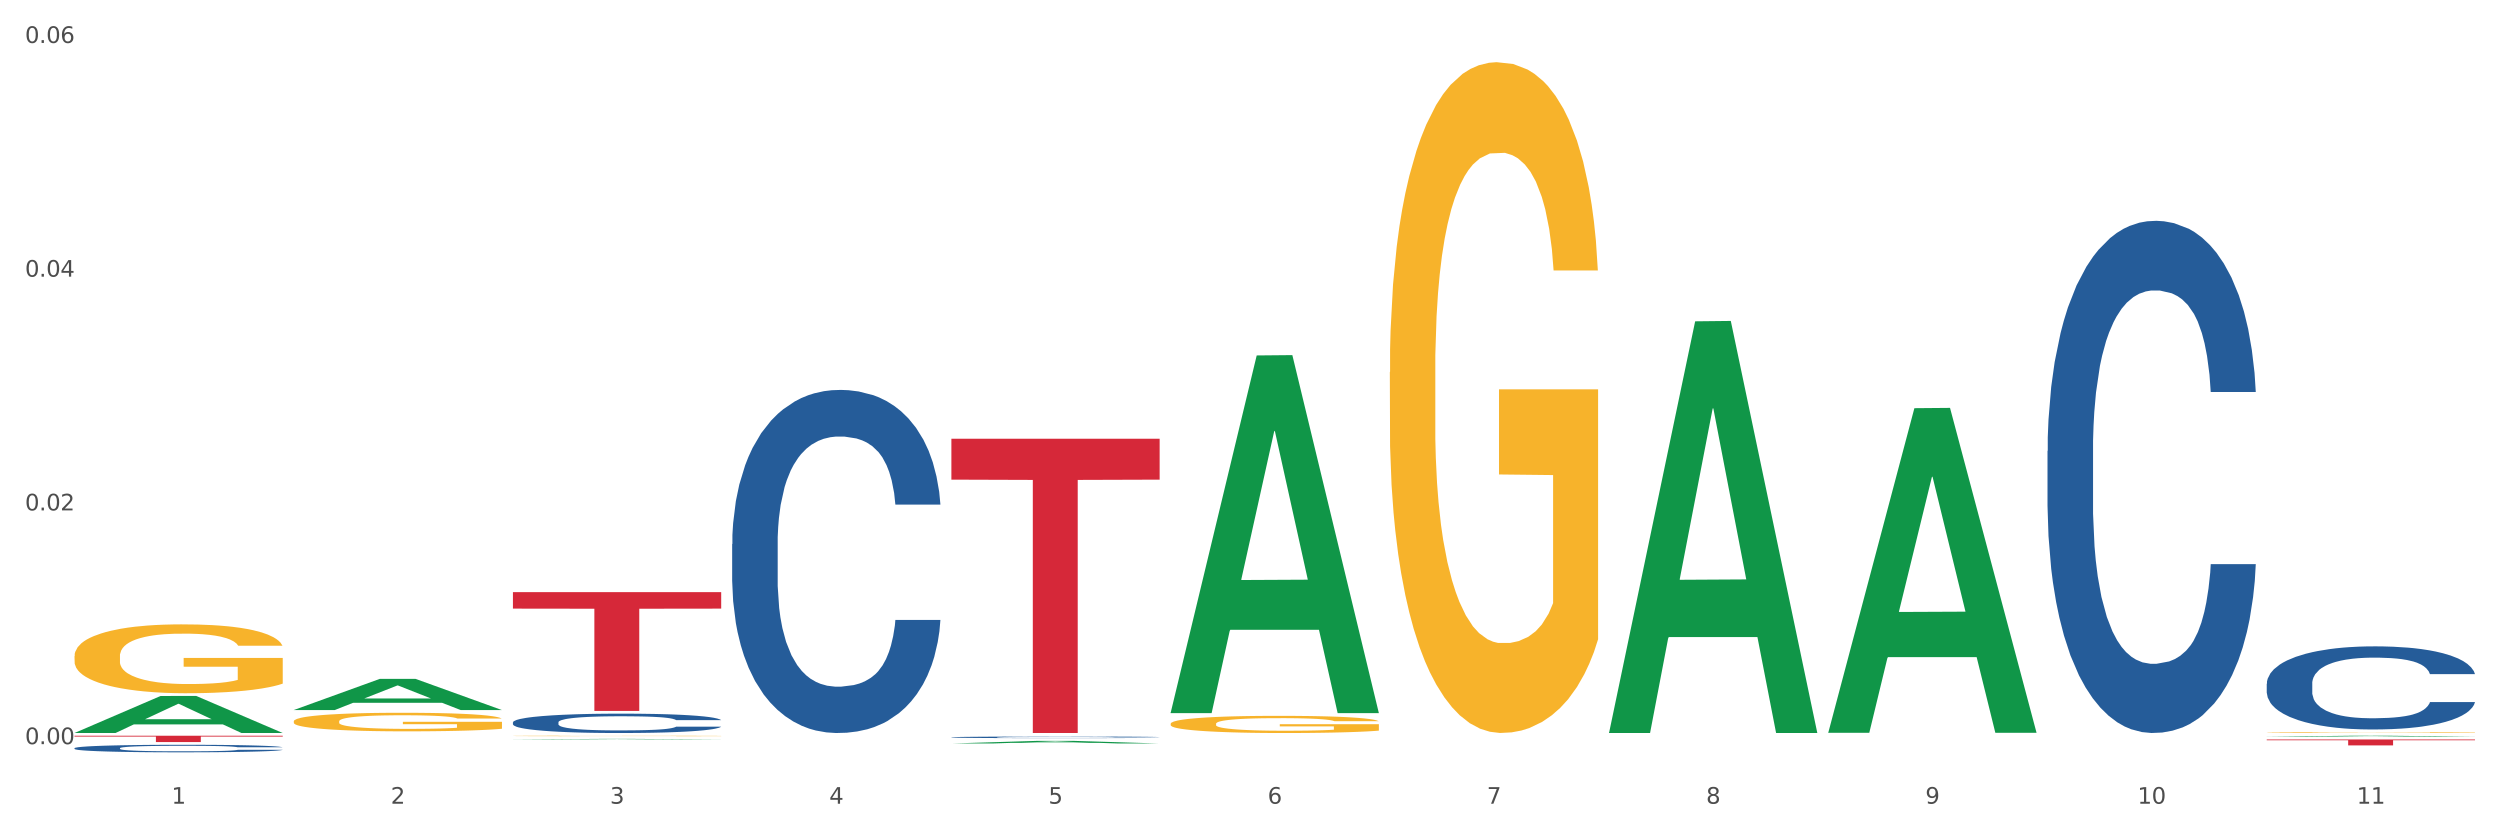
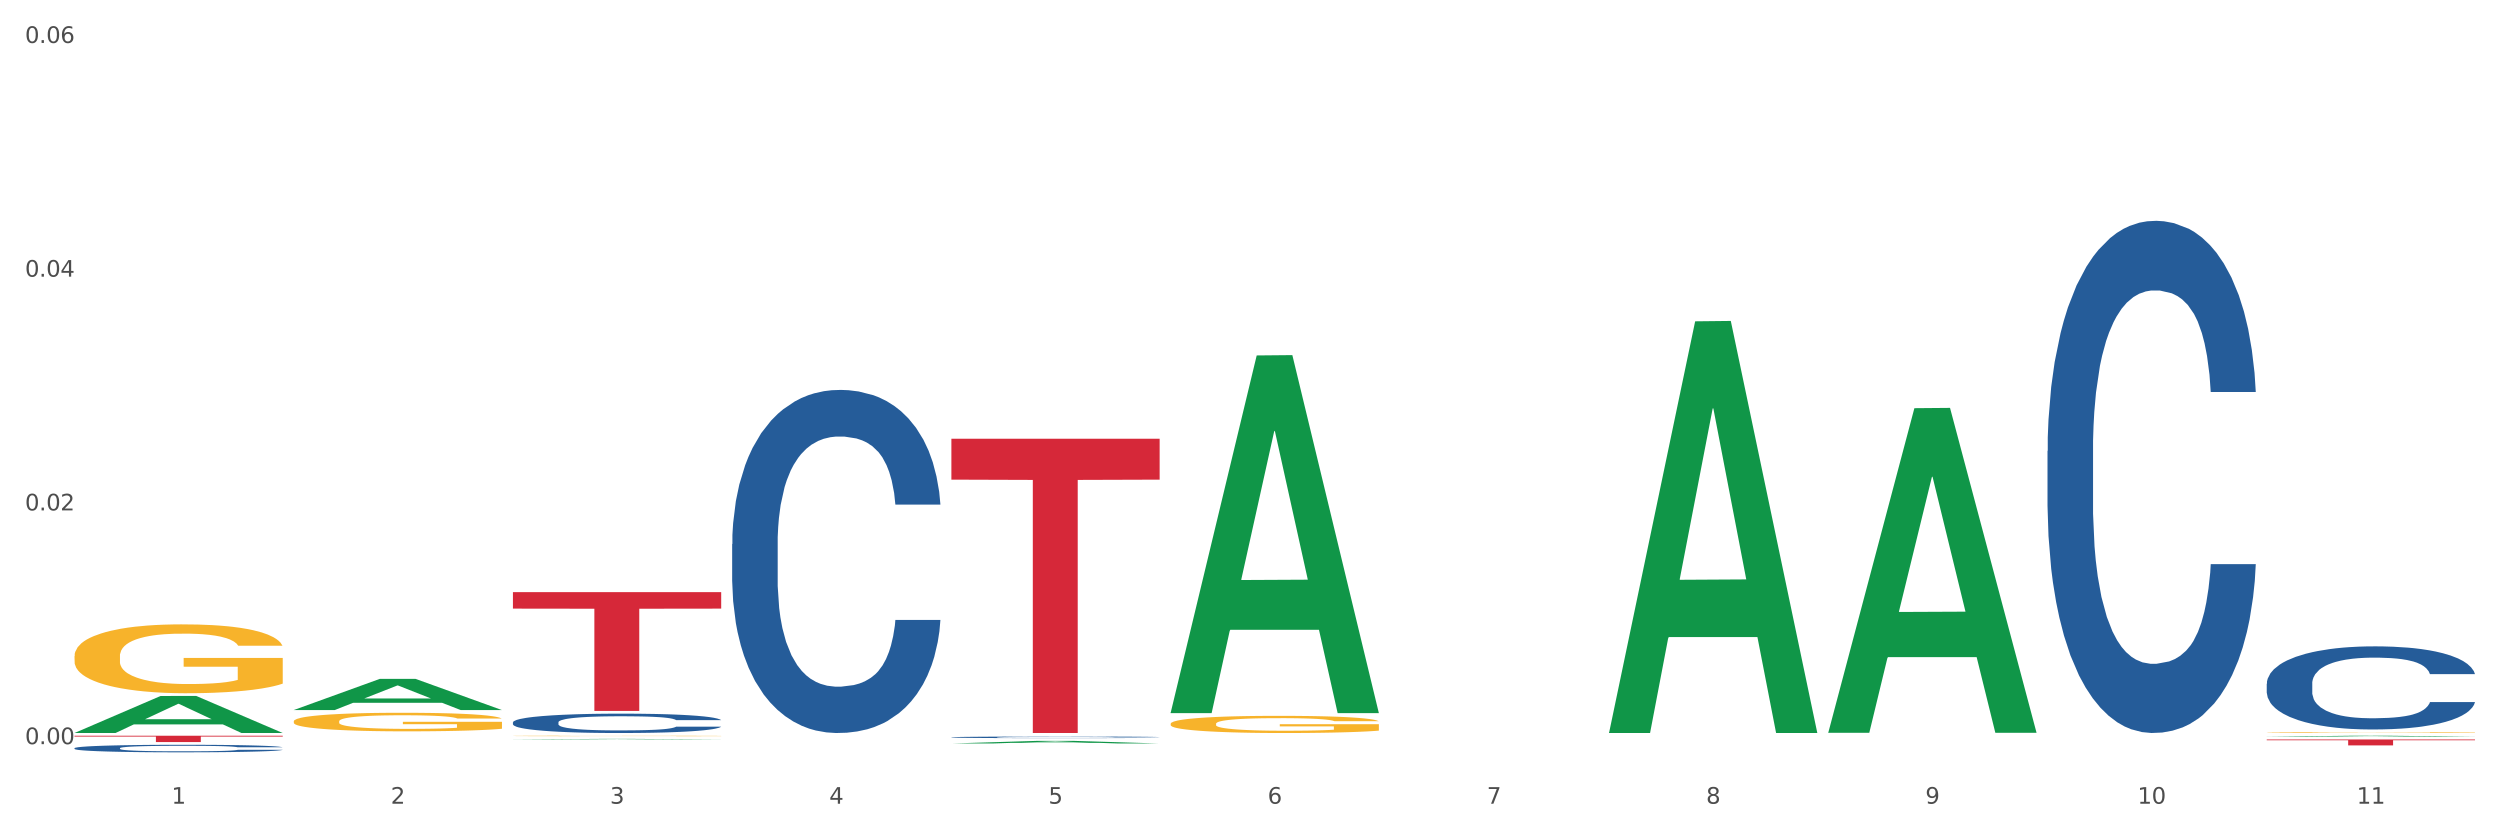
<svg xmlns="http://www.w3.org/2000/svg" xmlns:xlink="http://www.w3.org/1999/xlink" width="1080pt" height="360pt" viewBox="0 0 1080 360" version="1.1">
  <rect x="0" y="0" width="1080" height="360" fill="#333333" stroke="none" />
  <defs>
    <style type="text/css">*{stroke-linejoin: round; stroke-linecap: butt}</style>
  </defs>
  <g id="figure_1">
    <g id="patch_1">
      <path d="M 0 360  L 1080 360  L 1080 0  L 0 0  z " style="fill: #ffffff; stroke: #ffffff; stroke-linejoin: miter" />
    </g>
    <g id="axes_1">
      <g id="matplotlib.axis_1">
        <g id="xtick_1">
          <g id="text_1">
            <g style="fill: #4d4d4d" transform="translate(74.106 347.204) scale(0.096 -0.096)">
              <defs>
                <path id="DejaVuSans-31" d="M 794 531  L 1825 531  L 1825 4091  L 703 3866  L 703 4441  L 1819 4666  L 2450 4666  L 2450 531  L 3481 531  L 3481 0  L 794 0  L 794 531  z " transform="scale(0.016)" />
              </defs>
              <use xlink:href="#DejaVuSans-31" />
            </g>
          </g>
        </g>
        <g id="xtick_2">
          <g id="text_2">
            <g style="fill: #4d4d4d" transform="translate(168.812 347.204) scale(0.096 -0.096)">
              <defs>
                <path id="DejaVuSans-32" d="M 1228 531  L 3431 531  L 3431 0  L 469 0  L 469 531  Q 828 903 1448 1529  Q 2069 2156 2228 2338  Q 2531 2678 2651 2914  Q 2772 3150 2772 3378  Q 2772 3750 2511 3984  Q 2250 4219 1831 4219  Q 1534 4219 1204 4116  Q 875 4013 500 3803  L 500 4441  Q 881 4594 1212 4672  Q 1544 4750 1819 4750  Q 2544 4750 2975 4387  Q 3406 4025 3406 3419  Q 3406 3131 3298 2873  Q 3191 2616 2906 2266  Q 2828 2175 2409 1742  Q 1991 1309 1228 531  z " transform="scale(0.016)" />
              </defs>
              <use xlink:href="#DejaVuSans-32" />
            </g>
          </g>
        </g>
        <g id="xtick_3">
          <g id="text_3">
            <g style="fill: #4d4d4d" transform="translate(263.517 347.204) scale(0.096 -0.096)">
              <defs>
                <path id="DejaVuSans-33" d="M 2597 2516  Q 3050 2419 3304 2112  Q 3559 1806 3559 1356  Q 3559 666 3084 287  Q 2609 -91 1734 -91  Q 1441 -91 1130 -33  Q 819 25 488 141  L 488 750  Q 750 597 1062 519  Q 1375 441 1716 441  Q 2309 441 2620 675  Q 2931 909 2931 1356  Q 2931 1769 2642 2001  Q 2353 2234 1838 2234  L 1294 2234  L 1294 2753  L 1863 2753  Q 2328 2753 2575 2939  Q 2822 3125 2822 3475  Q 2822 3834 2567 4026  Q 2313 4219 1838 4219  Q 1578 4219 1281 4162  Q 984 4106 628 3988  L 628 4550  Q 988 4650 1302 4700  Q 1616 4750 1894 4750  Q 2613 4750 3031 4423  Q 3450 4097 3450 3541  Q 3450 3153 3228 2886  Q 3006 2619 2597 2516  z " transform="scale(0.016)" />
              </defs>
              <use xlink:href="#DejaVuSans-33" />
            </g>
          </g>
        </g>
        <g id="xtick_4">
          <g id="text_4">
            <g style="fill: #4d4d4d" transform="translate(358.223 347.204) scale(0.096 -0.096)">
              <defs>
                <path id="DejaVuSans-34" d="M 2419 4116  L 825 1625  L 2419 1625  L 2419 4116  z M 2253 4666  L 3047 4666  L 3047 1625  L 3713 1625  L 3713 1100  L 3047 1100  L 3047 0  L 2419 0  L 2419 1100  L 313 1100  L 313 1709  L 2253 4666  z " transform="scale(0.016)" />
              </defs>
              <use xlink:href="#DejaVuSans-34" />
            </g>
          </g>
        </g>
        <g id="xtick_5">
          <g id="text_5">
            <g style="fill: #4d4d4d" transform="translate(452.928 347.204) scale(0.096 -0.096)">
              <defs>
                <path id="DejaVuSans-35" d="M 691 4666  L 3169 4666  L 3169 4134  L 1269 4134  L 1269 2991  Q 1406 3038 1543 3061  Q 1681 3084 1819 3084  Q 2600 3084 3056 2656  Q 3513 2228 3513 1497  Q 3513 744 3044 326  Q 2575 -91 1722 -91  Q 1428 -91 1123 -41  Q 819 9 494 109  L 494 744  Q 775 591 1075 516  Q 1375 441 1709 441  Q 2250 441 2565 725  Q 2881 1009 2881 1497  Q 2881 1984 2565 2268  Q 2250 2553 1709 2553  Q 1456 2553 1204 2497  Q 953 2441 691 2322  L 691 4666  z " transform="scale(0.016)" />
              </defs>
              <use xlink:href="#DejaVuSans-35" />
            </g>
          </g>
        </g>
        <g id="xtick_6">
          <g id="text_6">
            <g style="fill: #4d4d4d" transform="translate(547.634 347.204) scale(0.096 -0.096)">
              <defs>
                <path id="DejaVuSans-36" d="M 2113 2584  Q 1688 2584 1439 2293  Q 1191 2003 1191 1497  Q 1191 994 1439 701  Q 1688 409 2113 409  Q 2538 409 2786 701  Q 3034 994 3034 1497  Q 3034 2003 2786 2293  Q 2538 2584 2113 2584  z M 3366 4563  L 3366 3988  Q 3128 4100 2886 4159  Q 2644 4219 2406 4219  Q 1781 4219 1451 3797  Q 1122 3375 1075 2522  Q 1259 2794 1537 2939  Q 1816 3084 2150 3084  Q 2853 3084 3261 2657  Q 3669 2231 3669 1497  Q 3669 778 3244 343  Q 2819 -91 2113 -91  Q 1303 -91 875 529  Q 447 1150 447 2328  Q 447 3434 972 4092  Q 1497 4750 2381 4750  Q 2619 4750 2861 4703  Q 3103 4656 3366 4563  z " transform="scale(0.016)" />
              </defs>
              <use xlink:href="#DejaVuSans-36" />
            </g>
          </g>
        </g>
        <g id="xtick_7">
          <g id="text_7">
            <g style="fill: #4d4d4d" transform="translate(642.339 347.204) scale(0.096 -0.096)">
              <defs>
                <path id="DejaVuSans-37" d="M 525 4666  L 3525 4666  L 3525 4397  L 1831 0  L 1172 0  L 2766 4134  L 525 4134  L 525 4666  z " transform="scale(0.016)" />
              </defs>
              <use xlink:href="#DejaVuSans-37" />
            </g>
          </g>
        </g>
        <g id="xtick_8">
          <g id="text_8">
            <g style="fill: #4d4d4d" transform="translate(737.044 347.204) scale(0.096 -0.096)">
              <defs>
                <path id="DejaVuSans-38" d="M 2034 2216  Q 1584 2216 1326 1975  Q 1069 1734 1069 1313  Q 1069 891 1326 650  Q 1584 409 2034 409  Q 2484 409 2743 651  Q 3003 894 3003 1313  Q 3003 1734 2745 1975  Q 2488 2216 2034 2216  z M 1403 2484  Q 997 2584 770 2862  Q 544 3141 544 3541  Q 544 4100 942 4425  Q 1341 4750 2034 4750  Q 2731 4750 3128 4425  Q 3525 4100 3525 3541  Q 3525 3141 3298 2862  Q 3072 2584 2669 2484  Q 3125 2378 3379 2068  Q 3634 1759 3634 1313  Q 3634 634 3220 271  Q 2806 -91 2034 -91  Q 1263 -91 848 271  Q 434 634 434 1313  Q 434 1759 690 2068  Q 947 2378 1403 2484  z M 1172 3481  Q 1172 3119 1398 2916  Q 1625 2713 2034 2713  Q 2441 2713 2670 2916  Q 2900 3119 2900 3481  Q 2900 3844 2670 4047  Q 2441 4250 2034 4250  Q 1625 4250 1398 4047  Q 1172 3844 1172 3481  z " transform="scale(0.016)" />
              </defs>
              <use xlink:href="#DejaVuSans-38" />
            </g>
          </g>
        </g>
        <g id="xtick_9">
          <g id="text_9">
            <g style="fill: #4d4d4d" transform="translate(831.75 347.204) scale(0.096 -0.096)">
              <defs>
                <path id="DejaVuSans-39" d="M 703 97  L 703 672  Q 941 559 1184 500  Q 1428 441 1663 441  Q 2288 441 2617 861  Q 2947 1281 2994 2138  Q 2813 1869 2534 1725  Q 2256 1581 1919 1581  Q 1219 1581 811 2004  Q 403 2428 403 3163  Q 403 3881 828 4315  Q 1253 4750 1959 4750  Q 2769 4750 3195 4129  Q 3622 3509 3622 2328  Q 3622 1225 3098 567  Q 2575 -91 1691 -91  Q 1453 -91 1209 -44  Q 966 3 703 97  z M 1959 2075  Q 2384 2075 2632 2365  Q 2881 2656 2881 3163  Q 2881 3666 2632 3958  Q 2384 4250 1959 4250  Q 1534 4250 1286 3958  Q 1038 3666 1038 3163  Q 1038 2656 1286 2365  Q 1534 2075 1959 2075  z " transform="scale(0.016)" />
              </defs>
              <use xlink:href="#DejaVuSans-39" />
            </g>
          </g>
        </g>
        <g id="xtick_10">
          <g id="text_10">
            <g style="fill: #4d4d4d" transform="translate(923.401 347.204) scale(0.096 -0.096)">
              <defs>
                <path id="DejaVuSans-30" d="M 2034 4250  Q 1547 4250 1301 3770  Q 1056 3291 1056 2328  Q 1056 1369 1301 889  Q 1547 409 2034 409  Q 2525 409 2770 889  Q 3016 1369 3016 2328  Q 3016 3291 2770 3770  Q 2525 4250 2034 4250  z M 2034 4750  Q 2819 4750 3233 4129  Q 3647 3509 3647 2328  Q 3647 1150 3233 529  Q 2819 -91 2034 -91  Q 1250 -91 836 529  Q 422 1150 422 2328  Q 422 3509 836 4129  Q 1250 4750 2034 4750  z " transform="scale(0.016)" />
              </defs>
              <use xlink:href="#DejaVuSans-31" />
              <use xlink:href="#DejaVuSans-30" transform="translate(63.623 0)" />
            </g>
          </g>
        </g>
        <g id="xtick_11">
          <g id="text_11">
            <g style="fill: #4d4d4d" transform="translate(1018.107 347.204) scale(0.096 -0.096)">
              <use xlink:href="#DejaVuSans-31" />
              <use xlink:href="#DejaVuSans-31" transform="translate(63.623 0)" />
            </g>
          </g>
        </g>
        <g id="xtick_12" />
        <g id="xtick_13" />
        <g id="xtick_14" />
        <g id="xtick_15" />
        <g id="xtick_16" />
        <g id="xtick_17" />
        <g id="xtick_18" />
        <g id="xtick_19" />
        <g id="xtick_20" />
        <g id="xtick_21" />
      </g>
      <g id="matplotlib.axis_2">
        <g id="ytick_1">
          <g id="text_12">
            <g style="fill: #4d4d4d" transform="translate(10.8 321.477) scale(0.096 -0.096)">
              <defs>
                <path id="DejaVuSans-2e" d="M 684 794  L 1344 794  L 1344 0  L 684 0  L 684 794  z " transform="scale(0.016)" />
              </defs>
              <use xlink:href="#DejaVuSans-30" />
              <use xlink:href="#DejaVuSans-2e" transform="translate(63.623 0)" />
              <use xlink:href="#DejaVuSans-30" transform="translate(95.41 0)" />
              <use xlink:href="#DejaVuSans-30" transform="translate(159.033 0)" />
            </g>
          </g>
        </g>
        <g id="ytick_2">
          <g id="text_13">
            <g style="fill: #4d4d4d" transform="translate(10.8 220.502) scale(0.096 -0.096)">
              <use xlink:href="#DejaVuSans-30" />
              <use xlink:href="#DejaVuSans-2e" transform="translate(63.623 0)" />
              <use xlink:href="#DejaVuSans-30" transform="translate(95.41 0)" />
              <use xlink:href="#DejaVuSans-32" transform="translate(159.033 0)" />
            </g>
          </g>
        </g>
        <g id="ytick_3">
          <g id="text_14">
            <g style="fill: #4d4d4d" transform="translate(10.8 119.527) scale(0.096 -0.096)">
              <use xlink:href="#DejaVuSans-30" />
              <use xlink:href="#DejaVuSans-2e" transform="translate(63.623 0)" />
              <use xlink:href="#DejaVuSans-30" transform="translate(95.41 0)" />
              <use xlink:href="#DejaVuSans-34" transform="translate(159.033 0)" />
            </g>
          </g>
        </g>
        <g id="ytick_4">
          <g id="text_15">
            <g style="fill: #4d4d4d" transform="translate(10.8 18.552) scale(0.096 -0.096)">
              <use xlink:href="#DejaVuSans-30" />
              <use xlink:href="#DejaVuSans-2e" transform="translate(63.623 0)" />
              <use xlink:href="#DejaVuSans-30" transform="translate(95.41 0)" />
              <use xlink:href="#DejaVuSans-36" transform="translate(159.033 0)" />
            </g>
          </g>
        </g>
        <g id="ytick_5" />
        <g id="ytick_6" />
        <g id="ytick_7" />
      </g>
      <g id="PolyCollection_1">
        <path d="M 32.175 316.636  L 32.268 316.621  L 69.369 300.662  L 84.766 300.647  L 122.145 316.666  L 104.337 316.666  L 96.267 312.936  L 57.96 312.936  L 57.682 312.996  L 49.891 316.666  L 32.175 316.666  L 32.175 316.636  L 62.783 310.71  L 91.444 310.695  L 77.253 304.062  L 77.067 304.031  L 76.882 304.077  L 62.691 310.695  L 62.783 310.71  L 32.175 316.636  z " clip-path="url(#p5789311f07)" style="fill: #109648" />
        <path d="M 979.23 295.36  L 979.336 295.327  L 979.336 294.408  L 979.655 293.162  L 980.825 290.866  L 982.314 289.128  L 984.866 287.094  L 986.249 286.241  L 988.057 285.29  L 991.779 283.748  L 996.033 282.436  L 999.01 281.715  L 1001.244 281.256  L 1006.242 280.436  L 1009.114 280.075  L 1012.091 279.78  L 1014.644 279.583  L 1018.898 279.353  L 1022.301 279.255  L 1026.236 279.222  L 1029.532 279.255  L 1033.893 279.386  L 1040.273 279.78  L 1042.719 280.009  L 1046.016 280.403  L 1049.419 280.928  L 1052.184 281.453  L 1055.375 282.207  L 1058.672 283.191  L 1061.862 284.437  L 1064.095 285.585  L 1065.903 286.799  L 1067.498 288.275  L 1068.668 289.882  L 1069.2 291.227  L 1049.738 291.227  L 1049.207 290.013  L 1048.143 288.701  L 1047.08 287.816  L 1045.91 287.094  L 1044.102 286.274  L 1042.507 285.749  L 1039.848 285.126  L 1037.402 284.732  L 1035.381 284.503  L 1032.935 284.306  L 1027.724 284.109  L 1024.002 284.109  L 1021.663 284.175  L 1018.791 284.339  L 1016.345 284.568  L 1013.474 284.962  L 1011.24 285.388  L 1009.007 285.946  L 1007.731 286.34  L 1005.817 287.061  L 1004.541 287.652  L 1002.839 288.668  L 1001.882 289.39  L 1000.18 291.26  L 999.436 292.637  L 999.117 293.588  L 998.904 294.638  L 998.904 299.755  L 999.542 302.051  L 1000.074 303.035  L 1000.925 304.15  L 1002.52 305.593  L 1004.86 307.003  L 1007.306 308.02  L 1009.326 308.643  L 1011.24 309.103  L 1013.155 309.463  L 1015.494 309.791  L 1017.409 309.988  L 1020.28 310.185  L 1023.683 310.283  L 1026.342 310.283  L 1031.766 310.119  L 1034.212 309.955  L 1036.551 309.726  L 1039.104 309.365  L 1041.124 308.971  L 1042.294 308.676  L 1044.208 308.053  L 1045.697 307.397  L 1046.973 306.643  L 1047.824 305.987  L 1048.781 305.003  L 1049.526 303.887  L 1049.738 303.297  L 1069.2 303.297  L 1068.775 304.478  L 1068.03 305.626  L 1066.541 307.167  L 1065.371 308.053  L 1063.564 309.135  L 1061.649 310.054  L 1058.991 311.07  L 1056.545 311.825  L 1053.992 312.481  L 1051.227 313.071  L 1046.229 313.891  L 1044.421 314.121  L 1040.592 314.514  L 1037.615 314.744  L 1033.254 314.974  L 1028.788 315.105  L 1024.109 315.138  L 1019.961 315.072  L 1015.388 314.875  L 1012.517 314.678  L 1009.326 314.383  L 1005.604 313.924  L 1002.095 313.366  L 998.798 312.71  L 995.714 311.956  L 992.842 311.103  L 989.12 309.693  L 986.355 308.315  L 984.334 307.036  L 982.952 305.954  L 981.569 304.576  L 980.825 303.625  L 979.655 301.329  L 979.23 299.197  L 979.23 295.36  z " clip-path="url(#p5789311f07)" style="fill: #255c99" />
        <path d="M 884.524 194.81  L 884.631 194.608  L 884.631 188.95  L 884.95 181.272  L 886.12 167.127  L 887.608 156.417  L 890.161 143.889  L 891.543 138.635  L 893.351 132.775  L 897.073 123.278  L 901.327 115.196  L 904.305 110.75  L 906.538 107.921  L 911.537 102.869  L 914.408 100.647  L 917.386 98.828  L 919.938 97.616  L 924.192 96.201  L 927.595 95.595  L 931.53 95.393  L 934.827 95.595  L 939.187 96.403  L 945.568 98.828  L 948.014 100.242  L 951.311 102.667  L 954.714 105.9  L 957.479 109.133  L 960.669 113.781  L 963.966 119.843  L 967.157 127.522  L 969.39 134.594  L 971.198 142.071  L 972.793 151.164  L 973.963 161.065  L 974.495 169.35  L 955.033 169.35  L 954.501 161.873  L 953.438 153.791  L 952.374 148.335  L 951.204 143.889  L 949.396 138.837  L 947.801 135.604  L 945.143 131.765  L 942.697 129.34  L 940.676 127.926  L 938.23 126.713  L 933.019 125.501  L 929.297 125.501  L 926.957 125.905  L 924.086 126.915  L 921.64 128.33  L 918.768 130.755  L 916.535 133.382  L 914.302 136.817  L 913.026 139.242  L 911.111 143.687  L 909.835 147.324  L 908.134 153.588  L 907.176 158.034  L 905.475 169.552  L 904.73 178.039  L 904.411 183.899  L 904.199 190.365  L 904.199 221.887  L 904.837 236.032  L 905.368 242.094  L 906.219 248.965  L 907.814 257.856  L 910.154 266.544  L 912.6 272.809  L 914.621 276.648  L 916.535 279.477  L 918.449 281.7  L 920.789 283.72  L 922.703 284.933  L 925.575 286.145  L 928.978 286.751  L 931.636 286.751  L 937.06 285.741  L 939.506 284.731  L 941.846 283.316  L 944.398 281.093  L 946.419 278.669  L 947.589 276.85  L 949.503 273.011  L 950.992 268.969  L 952.268 264.322  L 953.119 260.28  L 954.076 254.218  L 954.82 247.348  L 955.033 243.711  L 974.495 243.711  L 974.069 250.985  L 973.325 258.058  L 971.836 267.555  L 970.666 273.011  L 968.858 279.679  L 966.944 285.337  L 964.285 291.601  L 961.839 296.248  L 959.287 300.29  L 956.522 303.927  L 951.523 308.979  L 949.715 310.393  L 945.887 312.818  L 942.909 314.233  L 938.549 315.647  L 934.082 316.455  L 929.403 316.657  L 925.256 316.253  L 920.683 315.041  L 917.811 313.828  L 914.621 312.01  L 910.899 309.181  L 907.389 305.746  L 904.092 301.704  L 901.008 297.057  L 898.137 291.803  L 894.415 283.114  L 891.65 274.627  L 889.629 266.747  L 888.246 260.078  L 886.864 251.591  L 886.12 245.731  L 884.95 231.587  L 884.524 218.452  L 884.524 194.81  z " clip-path="url(#p5789311f07)" style="fill: #255c99" />
        <path d="M 410.997 318.5  L 411.103 318.499  L 411.103 318.481  L 411.422 318.457  L 412.592 318.413  L 414.081 318.379  L 416.633 318.339  L 418.016 318.323  L 419.824 318.304  L 423.546 318.274  L 427.8 318.249  L 430.778 318.235  L 433.011 318.226  L 438.009 318.21  L 440.881 318.203  L 443.858 318.197  L 446.411 318.193  L 450.665 318.189  L 454.068 318.187  L 458.003 318.186  L 461.299 318.187  L 465.66 318.189  L 472.041 318.197  L 474.487 318.202  L 477.783 318.209  L 481.186 318.219  L 483.951 318.23  L 487.142 318.244  L 490.439 318.263  L 493.629 318.288  L 495.862 318.31  L 497.67 318.333  L 499.266 318.362  L 500.435 318.393  L 500.967 318.42  L 481.505 318.42  L 480.974 318.396  L 479.91 318.37  L 478.847 318.353  L 477.677 318.339  L 475.869 318.323  L 474.274 318.313  L 471.615 318.301  L 469.169 318.293  L 467.149 318.289  L 464.703 318.285  L 459.491 318.281  L 455.769 318.281  L 453.43 318.283  L 450.558 318.286  L 448.112 318.29  L 445.241 318.298  L 443.008 318.306  L 440.774 318.317  L 439.498 318.325  L 437.584 318.339  L 436.308 318.35  L 434.606 318.37  L 433.649 318.384  L 431.947 318.42  L 431.203 318.447  L 430.884 318.465  L 430.671 318.486  L 430.671 318.585  L 431.309 318.63  L 431.841 318.649  L 432.692 318.671  L 434.287 318.699  L 436.627 318.726  L 439.073 318.746  L 441.093 318.758  L 443.008 318.767  L 444.922 318.774  L 447.262 318.78  L 449.176 318.784  L 452.047 318.788  L 455.45 318.79  L 458.109 318.79  L 463.533 318.787  L 465.979 318.783  L 468.318 318.779  L 470.871 318.772  L 472.891 318.764  L 474.061 318.759  L 475.975 318.746  L 477.464 318.734  L 478.74 318.719  L 479.591 318.706  L 480.548 318.687  L 481.293 318.665  L 481.505 318.654  L 500.967 318.654  L 500.542 318.677  L 499.797 318.699  L 498.308 318.729  L 497.139 318.746  L 495.331 318.767  L 493.416 318.785  L 490.758 318.805  L 488.312 318.82  L 485.759 318.832  L 482.994 318.844  L 477.996 318.86  L 476.188 318.864  L 472.36 318.872  L 469.382 318.876  L 465.022 318.881  L 460.555 318.883  L 455.876 318.884  L 451.728 318.883  L 447.155 318.879  L 444.284 318.875  L 441.093 318.869  L 437.371 318.86  L 433.862 318.85  L 430.565 318.837  L 427.481 318.822  L 424.609 318.806  L 420.887 318.778  L 418.122 318.752  L 416.102 318.727  L 414.719 318.706  L 413.337 318.679  L 412.592 318.66  L 411.422 318.616  L 410.997 318.574  L 410.997 318.5  z " clip-path="url(#p5789311f07)" style="fill: #255c99" />
        <path d="M 316.291 235.039  L 316.398 234.904  L 316.398 231.114  L 316.717 225.97  L 317.887 216.494  L 319.376 209.32  L 321.928 200.927  L 323.31 197.407  L 325.118 193.482  L 328.84 187.119  L 333.094 181.705  L 336.072 178.726  L 338.305 176.831  L 343.304 173.447  L 346.175 171.958  L 349.153 170.74  L 351.705 169.928  L 355.959 168.98  L 359.362 168.574  L 363.297 168.439  L 366.594 168.574  L 370.954 169.115  L 377.335 170.74  L 379.781 171.687  L 383.078 173.312  L 386.481 175.478  L 389.246 177.644  L 392.436 180.757  L 395.733 184.818  L 398.924 189.962  L 401.157 194.7  L 402.965 199.708  L 404.56 205.8  L 405.73 212.433  L 406.262 217.983  L 386.8 217.983  L 386.268 212.974  L 385.205 207.56  L 384.141 203.905  L 382.971 200.927  L 381.164 197.543  L 379.568 195.377  L 376.91 192.805  L 374.464 191.18  L 372.443 190.233  L 369.997 189.42  L 364.786 188.608  L 361.064 188.608  L 358.724 188.879  L 355.853 189.556  L 353.407 190.503  L 350.535 192.128  L 348.302 193.888  L 346.069 196.189  L 344.793 197.813  L 342.878 200.791  L 341.602 203.228  L 339.901 207.424  L 338.944 210.402  L 337.242 218.118  L 336.498 223.804  L 336.178 227.73  L 335.966 232.061  L 335.966 253.179  L 336.604 262.654  L 337.136 266.715  L 337.986 271.318  L 339.582 277.274  L 341.921 283.095  L 344.367 287.291  L 346.388 289.863  L 348.302 291.758  L 350.216 293.247  L 352.556 294.601  L 354.47 295.413  L 357.342 296.225  L 360.745 296.632  L 363.403 296.632  L 368.827 295.955  L 371.273 295.278  L 373.613 294.33  L 376.165 292.841  L 378.186 291.217  L 379.356 289.999  L 381.27 287.427  L 382.759 284.719  L 384.035 281.606  L 384.886 278.898  L 385.843 274.837  L 386.587 270.235  L 386.8 267.798  L 406.262 267.798  L 405.836 272.672  L 405.092 277.409  L 403.603 283.772  L 402.433 287.427  L 400.625 291.894  L 398.711 295.684  L 396.052 299.88  L 393.606 302.994  L 391.054 305.701  L 388.289 308.138  L 383.291 311.522  L 381.483 312.47  L 377.654 314.094  L 374.676 315.042  L 370.316 315.989  L 365.849 316.531  L 361.17 316.666  L 357.023 316.395  L 352.45 315.583  L 349.578 314.771  L 346.388 313.553  L 342.666 311.657  L 339.156 309.356  L 335.859 306.649  L 332.775 303.535  L 329.904 300.016  L 326.182 294.195  L 323.417 288.51  L 321.396 283.23  L 320.014 278.763  L 318.631 273.078  L 317.887 269.152  L 316.717 259.676  L 316.291 250.877  L 316.291 235.039  z " clip-path="url(#p5789311f07)" style="fill: #255c99" />
        <path d="M 221.586 312.057  L 221.692 312.05  L 221.692 311.836  L 222.011 311.545  L 223.181 311.01  L 224.67 310.605  L 227.222 310.131  L 228.605 309.933  L 230.413 309.711  L 234.135 309.352  L 238.389 309.046  L 241.367 308.878  L 243.6 308.771  L 248.598 308.58  L 251.47 308.496  L 254.447 308.427  L 257 308.381  L 261.254 308.328  L 264.657 308.305  L 268.592 308.297  L 271.888 308.305  L 276.249 308.335  L 282.63 308.427  L 285.076 308.481  L 288.372 308.572  L 291.775 308.695  L 294.541 308.817  L 297.731 308.993  L 301.028 309.222  L 304.218 309.512  L 306.451 309.78  L 308.259 310.063  L 309.855 310.407  L 311.024 310.781  L 311.556 311.094  L 292.095 311.094  L 291.563 310.812  L 290.499 310.506  L 289.436 310.3  L 288.266 310.131  L 286.458 309.94  L 284.863 309.818  L 282.204 309.673  L 279.758 309.581  L 277.738 309.528  L 275.292 309.482  L 270.081 309.436  L 266.358 309.436  L 264.019 309.451  L 261.147 309.489  L 258.701 309.543  L 255.83 309.635  L 253.597 309.734  L 251.363 309.864  L 250.087 309.956  L 248.173 310.124  L 246.897 310.261  L 245.195 310.498  L 244.238 310.666  L 242.536 311.102  L 241.792 311.423  L 241.473 311.645  L 241.26 311.889  L 241.26 313.082  L 241.898 313.617  L 242.43 313.846  L 243.281 314.106  L 244.876 314.442  L 247.216 314.771  L 249.662 315.008  L 251.682 315.153  L 253.597 315.26  L 255.511 315.344  L 257.851 315.42  L 259.765 315.466  L 262.636 315.512  L 266.039 315.535  L 268.698 315.535  L 274.122 315.497  L 276.568 315.458  L 278.907 315.405  L 281.46 315.321  L 283.48 315.229  L 284.65 315.16  L 286.564 315.015  L 288.053 314.862  L 289.329 314.687  L 290.18 314.534  L 291.137 314.304  L 291.882 314.045  L 292.095 313.907  L 311.556 313.907  L 311.131 314.182  L 310.386 314.45  L 308.897 314.809  L 307.728 315.015  L 305.92 315.267  L 304.005 315.481  L 301.347 315.718  L 298.901 315.894  L 296.348 316.047  L 293.583 316.184  L 288.585 316.376  L 286.777 316.429  L 282.949 316.521  L 279.971 316.574  L 275.611 316.628  L 271.144 316.658  L 266.465 316.666  L 262.317 316.651  L 257.744 316.605  L 254.873 316.559  L 251.682 316.49  L 247.96 316.383  L 244.451 316.253  L 241.154 316.1  L 238.07 315.925  L 235.198 315.726  L 231.476 315.397  L 228.711 315.076  L 226.691 314.778  L 225.308 314.526  L 223.926 314.205  L 223.181 313.983  L 222.011 313.448  L 221.586 312.952  L 221.586 312.057  z " clip-path="url(#p5789311f07)" style="fill: #255c99" />
        <path d="M 32.175 323.207  L 32.281 323.204  L 32.281 323.121  L 32.6 323.008  L 33.77 322.799  L 35.259 322.641  L 37.811 322.457  L 39.194 322.379  L 41.002 322.293  L 44.724 322.153  L 48.978 322.034  L 51.956 321.969  L 54.189 321.927  L 59.187 321.853  L 62.059 321.82  L 65.036 321.793  L 67.589 321.775  L 71.843 321.754  L 75.246 321.745  L 79.181 321.742  L 82.477 321.745  L 86.838 321.757  L 93.219 321.793  L 95.665 321.814  L 98.961 321.85  L 102.365 321.897  L 105.13 321.945  L 108.32 322.013  L 111.617 322.103  L 114.807 322.216  L 117.041 322.32  L 118.848 322.43  L 120.444 322.564  L 121.613 322.71  L 122.145 322.832  L 102.684 322.832  L 102.152 322.722  L 101.088 322.603  L 100.025 322.522  L 98.855 322.457  L 97.047 322.382  L 95.452 322.335  L 92.793 322.278  L 90.347 322.243  L 88.327 322.222  L 85.881 322.204  L 80.67 322.186  L 76.947 322.186  L 74.608 322.192  L 71.736 322.207  L 69.29 322.228  L 66.419 322.263  L 64.186 322.302  L 61.952 322.353  L 60.676 322.388  L 58.762 322.454  L 57.486 322.507  L 55.784 322.6  L 54.827 322.665  L 53.126 322.835  L 52.381 322.96  L 52.062 323.046  L 51.849 323.141  L 51.849 323.606  L 52.487 323.814  L 53.019 323.903  L 53.87 324.005  L 55.465 324.136  L 57.805 324.264  L 60.251 324.356  L 62.271 324.412  L 64.186 324.454  L 66.1 324.487  L 68.44 324.517  L 70.354 324.535  L 73.225 324.552  L 76.628 324.561  L 79.287 324.561  L 84.711 324.546  L 87.157 324.532  L 89.496 324.511  L 92.049 324.478  L 94.069 324.442  L 95.239 324.415  L 97.153 324.359  L 98.642 324.299  L 99.919 324.231  L 100.769 324.171  L 101.726 324.082  L 102.471 323.981  L 102.684 323.927  L 122.145 323.927  L 121.72 324.034  L 120.975 324.139  L 119.487 324.279  L 118.317 324.359  L 116.509 324.457  L 114.595 324.54  L 111.936 324.633  L 109.49 324.701  L 106.937 324.761  L 104.172 324.814  L 99.174 324.889  L 97.366 324.91  L 93.538 324.945  L 90.56 324.966  L 86.2 324.987  L 81.733 324.999  L 77.054 325.002  L 72.906 324.996  L 68.333 324.978  L 65.462 324.96  L 62.271 324.933  L 58.549 324.892  L 55.04 324.841  L 51.743 324.782  L 48.659 324.713  L 45.788 324.636  L 42.065 324.508  L 39.3 324.383  L 37.28 324.267  L 35.897 324.168  L 34.515 324.043  L 33.77 323.957  L 32.6 323.749  L 32.175 323.555  L 32.175 323.207  z " clip-path="url(#p5789311f07)" style="fill: #255c99" />
        <path d="M 979.23 316.47  L 979.336 316.47  L 979.336 316.458  L 979.548 316.447  L 980.611 316.422  L 982.204 316.402  L 983.372 316.391  L 984.541 316.382  L 985.922 316.373  L 987.621 316.363  L 990.702 316.35  L 992.614 316.343  L 994.951 316.335  L 999.2 316.325  L 1002.28 316.319  L 1005.467 316.314  L 1010.672 316.308  L 1014.071 316.305  L 1017.682 316.303  L 1022.037 316.302  L 1025.33 316.302  L 1032.553 316.303  L 1038.714 316.306  L 1041.688 316.308  L 1045.512 316.312  L 1047.531 316.314  L 1050.824 316.32  L 1054.223 316.327  L 1056.56 316.333  L 1060.065 316.344  L 1062.72 316.355  L 1065.164 316.369  L 1066.438 316.379  L 1067.394 316.388  L 1068.244 316.398  L 1069.094 316.415  L 1049.974 316.415  L 1049.23 316.403  L 1048.062 316.392  L 1046.362 316.381  L 1044.875 316.375  L 1042.326 316.366  L 1039.989 316.361  L 1037.546 316.357  L 1034.572 316.354  L 1032.235 316.352  L 1028.942 316.351  L 1022.462 316.351  L 1018.107 316.354  L 1015.133 316.357  L 1013.221 316.36  L 1011.521 316.363  L 1009.609 316.368  L 1007.379 316.375  L 1005.785 316.381  L 1004.192 316.389  L 1002.917 316.397  L 1001.749 316.407  L 1000.793 316.417  L 1000.049 316.427  L 999.412 316.44  L 998.881 316.461  L 998.881 316.506  L 999.093 316.517  L 999.624 316.53  L 1000.262 316.541  L 1001.324 316.553  L 1002.28 316.561  L 1004.086 316.573  L 1006.104 316.583  L 1007.697 316.589  L 1009.291 316.595  L 1012.052 316.602  L 1015.133 316.608  L 1017.788 316.612  L 1021.4 316.615  L 1023.843 316.616  L 1025.968 316.617  L 1031.172 316.617  L 1034.89 316.616  L 1039.033 316.614  L 1042.22 316.611  L 1044.875 316.607  L 1047.849 316.601  L 1049.761 316.595  L 1049.761 316.526  L 1026.392 316.526  L 1026.392 316.479  L 1069.2 316.479  L 1069.2 316.615  L 1067.394 316.622  L 1065.376 316.628  L 1063.252 316.634  L 1060.065 316.641  L 1056.241 316.648  L 1052.842 316.652  L 1049.23 316.656  L 1044.981 316.66  L 1039.458 316.663  L 1036.059 316.665  L 1031.81 316.666  L 1026.817 316.666  L 1022.462 316.665  L 1018.213 316.664  L 1013.752 316.661  L 1009.397 316.656  L 1006.104 316.652  L 1002.811 316.647  L 999.306 316.64  L 996.544 316.633  L 994.42 316.627  L 992.083 316.619  L 989.533 316.609  L 987.621 316.6  L 985.922 316.591  L 984.116 316.579  L 982.841 316.569  L 981.567 316.556  L 980.823 316.546  L 979.973 316.531  L 979.336 316.51  L 979.23 316.47  z " clip-path="url(#p5789311f07)" style="fill: #f7b32b" />
        <path d="M 32.175 283.475  L 32.281 283.448  L 32.281 282.469  L 32.494 281.627  L 33.556 279.588  L 35.149 277.903  L 36.318 277.007  L 37.486 276.273  L 38.867 275.539  L 40.567 274.778  L 43.647 273.664  L 45.559 273.093  L 47.896 272.495  L 52.145 271.625  L 55.225 271.136  L 58.412 270.728  L 63.617 270.239  L 67.016 270.022  L 70.627 269.859  L 74.983 269.75  L 78.275 269.723  L 85.499 269.804  L 91.659 270.049  L 94.634 270.239  L 98.458 270.565  L 100.476 270.783  L 103.769 271.217  L 107.168 271.788  L 109.505 272.277  L 113.01 273.201  L 115.666 274.126  L 118.109 275.267  L 119.383 276.055  L 120.339 276.789  L 121.189 277.632  L 122.039 278.963  L 102.919 278.963  L 102.175 278.012  L 101.007 277.115  L 99.307 276.246  L 97.82 275.702  L 95.271 275.022  L 92.934 274.588  L 90.491 274.261  L 87.517 273.99  L 85.18 273.854  L 81.887 273.745  L 75.407 273.772  L 71.052 273.99  L 68.078 274.261  L 66.166 274.506  L 64.467 274.778  L 62.555 275.158  L 60.324 275.729  L 58.731 276.246  L 57.137 276.898  L 55.863 277.55  L 54.694 278.311  L 53.738 279.126  L 52.995 279.969  L 52.357 281.002  L 51.826 282.714  L 51.826 286.438  L 52.039 287.28  L 52.57 288.394  L 53.207 289.237  L 54.269 290.243  L 55.225 290.922  L 57.031 291.9  L 59.049 292.716  L 60.643 293.232  L 62.236 293.667  L 64.998 294.265  L 68.078 294.754  L 70.734 295.053  L 74.345 295.325  L 76.788 295.434  L 78.913 295.488  L 84.118 295.488  L 87.835 295.407  L 91.978 295.216  L 95.165 294.972  L 97.82 294.673  L 100.795 294.183  L 102.707 293.721  L 102.707 288.041  L 79.338 288.014  L 79.338 284.236  L 122.145 284.236  L 122.145 295.325  L 120.339 295.896  L 118.321 296.412  L 116.197 296.874  L 113.01 297.445  L 109.186 297.989  L 105.787 298.369  L 102.175 298.695  L 97.927 298.994  L 92.403 299.266  L 89.004 299.375  L 84.755 299.456  L 79.763 299.483  L 75.407 299.429  L 71.159 299.293  L 66.697 299.048  L 62.342 298.695  L 59.049 298.342  L 55.756 297.907  L 52.251 297.336  L 49.489 296.793  L 47.365 296.303  L 45.028 295.678  L 42.479 294.863  L 40.567 294.129  L 38.867 293.368  L 37.061 292.39  L 35.787 291.547  L 34.512 290.487  L 33.768 289.699  L 32.919 288.476  L 32.281 286.764  L 32.175 283.475  z " clip-path="url(#p5789311f07)" style="fill: #f7b32b" />
-         <path d="M 600.408 160.771  L 600.514 160.506  L 600.514 150.979  L 600.727 142.775  L 601.789 122.926  L 603.382 106.518  L 604.551 97.784  L 605.719 90.639  L 607.1 83.493  L 608.799 76.083  L 611.88 65.233  L 613.792 59.675  L 616.129 53.853  L 620.378 45.384  L 623.458 40.62  L 626.645 36.651  L 631.85 31.887  L 635.249 29.77  L 638.86 28.182  L 643.215 27.123  L 646.508 26.859  L 653.731 27.652  L 659.892 30.034  L 662.867 31.887  L 666.691 35.063  L 668.709 37.18  L 672.002 41.414  L 675.401 46.972  L 677.738 51.736  L 681.243 60.734  L 683.899 69.732  L 686.342 80.847  L 687.616 88.522  L 688.572 95.667  L 689.422 103.871  L 690.272 116.839  L 671.152 116.839  L 670.408 107.576  L 669.24 98.843  L 667.54 90.374  L 666.053 85.081  L 663.504 78.465  L 661.167 74.231  L 658.724 71.055  L 655.75 68.408  L 653.413 67.085  L 650.12 66.027  L 643.64 66.291  L 639.285 68.408  L 636.311 71.055  L 634.399 73.437  L 632.699 76.083  L 630.787 79.788  L 628.557 85.346  L 626.963 90.374  L 625.37 96.726  L 624.095 103.077  L 622.927 110.488  L 621.971 118.427  L 621.227 126.631  L 620.59 136.688  L 620.059 153.361  L 620.059 189.618  L 620.271 197.822  L 620.803 208.672  L 621.44 216.876  L 622.502 226.668  L 623.458 233.285  L 625.264 242.812  L 627.282 250.752  L 628.875 255.78  L 630.469 260.014  L 633.231 265.837  L 636.311 270.6  L 638.967 273.511  L 642.578 276.158  L 645.021 277.216  L 647.146 277.746  L 652.351 277.746  L 656.068 276.952  L 660.211 275.099  L 663.398 272.717  L 666.053 269.806  L 669.027 265.043  L 670.939 260.544  L 670.939 205.232  L 647.571 204.967  L 647.571 168.181  L 690.378 168.181  L 690.378 276.158  L 688.572 281.715  L 686.554 286.744  L 684.43 291.243  L 681.243 296.8  L 677.419 302.093  L 674.02 305.799  L 670.408 308.974  L 666.159 311.885  L 660.636 314.532  L 657.237 315.591  L 652.988 316.384  L 647.995 316.649  L 643.64 316.12  L 639.391 314.797  L 634.93 312.415  L 630.575 308.974  L 627.282 305.534  L 623.989 301.299  L 620.484 295.742  L 617.722 290.449  L 615.598 285.685  L 613.261 279.598  L 610.711 271.659  L 608.799 264.513  L 607.1 257.103  L 605.294 247.576  L 604.019 239.372  L 602.745 229.05  L 602.001 221.376  L 601.151 209.466  L 600.514 192.793  L 600.408 160.771  z " clip-path="url(#p5789311f07)" style="fill: #f7b32b" />
        <path d="M 505.702 312.673  L 505.809 312.666  L 505.809 312.422  L 506.021 312.212  L 507.083 311.703  L 508.677 311.283  L 509.845 311.059  L 511.014 310.876  L 512.394 310.693  L 514.094 310.503  L 517.174 310.226  L 519.086 310.083  L 521.423 309.934  L 525.672 309.717  L 528.753 309.595  L 531.939 309.493  L 537.144 309.371  L 540.543 309.317  L 544.155 309.276  L 548.51 309.249  L 551.803 309.242  L 559.026 309.263  L 565.187 309.324  L 568.161 309.371  L 571.985 309.453  L 574.003 309.507  L 577.296 309.615  L 580.695 309.758  L 583.032 309.88  L 586.537 310.11  L 589.193 310.341  L 591.636 310.625  L 592.911 310.822  L 593.867 311.005  L 594.717 311.215  L 595.566 311.547  L 576.446 311.547  L 575.703 311.31  L 574.534 311.086  L 572.835 310.87  L 571.348 310.734  L 568.798 310.564  L 566.461 310.456  L 564.018 310.375  L 561.044 310.307  L 558.707 310.273  L 555.414 310.246  L 548.935 310.253  L 544.58 310.307  L 541.606 310.375  L 539.694 310.436  L 537.994 310.503  L 536.082 310.598  L 533.851 310.741  L 532.258 310.87  L 530.665 311.032  L 529.39 311.195  L 528.222 311.385  L 527.266 311.588  L 526.522 311.798  L 525.885 312.056  L 525.354 312.483  L 525.354 313.412  L 525.566 313.622  L 526.097 313.9  L 526.734 314.11  L 527.797 314.361  L 528.753 314.53  L 530.558 314.775  L 532.577 314.978  L 534.17 315.107  L 535.763 315.215  L 538.525 315.364  L 541.606 315.486  L 544.261 315.561  L 547.873 315.629  L 550.316 315.656  L 552.44 315.669  L 557.645 315.669  L 561.363 315.649  L 565.505 315.602  L 568.692 315.541  L 571.348 315.466  L 574.322 315.344  L 576.234 315.229  L 576.234 313.812  L 552.865 313.805  L 552.865 312.863  L 595.673 312.863  L 595.673 315.629  L 593.867 315.771  L 591.849 315.9  L 589.724 316.015  L 586.537 316.158  L 582.713 316.293  L 579.314 316.388  L 575.703 316.469  L 571.454 316.544  L 565.93 316.612  L 562.531 316.639  L 558.282 316.659  L 553.29 316.666  L 548.935 316.652  L 544.686 316.619  L 540.225 316.558  L 535.87 316.469  L 532.577 316.381  L 529.284 316.273  L 525.778 316.13  L 523.017 315.995  L 520.892 315.873  L 518.555 315.717  L 516.006 315.513  L 514.094 315.33  L 512.394 315.141  L 510.589 314.897  L 509.314 314.686  L 508.039 314.422  L 507.296 314.225  L 506.446 313.92  L 505.809 313.493  L 505.702 312.673  z " clip-path="url(#p5789311f07)" style="fill: #f7b32b" />
        <path d="M 32.175 317.83  L 122.145 317.83  L 122.145 318.212  L 86.754 318.214  L 86.754 320.579  L 67.353 320.579  L 67.353 318.214  L 32.175 318.212  L 32.175 317.832  L 32.175 317.83  z " clip-path="url(#p5789311f07)" style="fill: #d62839" />
        <path d="M 221.586 255.79  L 311.556 255.79  L 311.556 262.925  L 276.165 262.973  L 276.165 307.133  L 256.764 307.133  L 256.764 262.973  L 221.586 262.925  L 221.586 255.838  L 221.586 255.79  z " clip-path="url(#p5789311f07)" style="fill: #d62839" />
        <path d="M 979.23 319.448  L 1069.2 319.448  L 1069.2 319.804  L 1033.809 319.807  L 1033.809 322.013  L 1014.408 322.013  L 1014.408 319.807  L 979.23 319.804  L 979.23 319.45  L 979.23 319.448  z " clip-path="url(#p5789311f07)" style="fill: #d62839" />
        <path d="M 221.586 317.927  L 221.692 317.927  L 221.692 317.92  L 221.905 317.914  L 222.967 317.899  L 224.56 317.887  L 225.729 317.881  L 226.897 317.876  L 228.278 317.871  L 229.978 317.865  L 233.058 317.858  L 234.97 317.854  L 237.307 317.849  L 241.556 317.843  L 244.636 317.84  L 247.823 317.837  L 253.028 317.834  L 256.427 317.832  L 260.038 317.831  L 264.394 317.83  L 267.686 317.83  L 274.91 317.83  L 281.07 317.832  L 284.045 317.834  L 287.869 317.836  L 289.887 317.837  L 293.18 317.84  L 296.579 317.844  L 298.916 317.848  L 302.421 317.854  L 305.077 317.861  L 307.52 317.869  L 308.794 317.874  L 309.75 317.88  L 310.6 317.886  L 311.45 317.895  L 292.33 317.895  L 291.586 317.888  L 290.418 317.882  L 288.718 317.876  L 287.231 317.872  L 284.682 317.867  L 282.345 317.864  L 279.902 317.862  L 276.928 317.86  L 274.591 317.859  L 271.298 317.858  L 264.818 317.858  L 260.463 317.86  L 257.489 317.862  L 255.577 317.864  L 253.878 317.865  L 251.966 317.868  L 249.735 317.872  L 248.142 317.876  L 246.548 317.88  L 245.274 317.885  L 244.105 317.89  L 243.149 317.896  L 242.406 317.902  L 241.768 317.909  L 241.237 317.921  L 241.237 317.948  L 241.45 317.954  L 241.981 317.961  L 242.618 317.967  L 243.68 317.974  L 244.636 317.979  L 246.442 317.986  L 248.46 317.992  L 250.054 317.995  L 251.647 317.999  L 254.409 318.003  L 257.489 318.006  L 260.145 318.008  L 263.756 318.01  L 266.199 318.011  L 268.324 318.011  L 273.529 318.011  L 277.246 318.011  L 281.389 318.009  L 284.576 318.008  L 287.231 318.006  L 290.206 318.002  L 292.118 317.999  L 292.118 317.959  L 268.749 317.959  L 268.749 317.932  L 311.556 317.932  L 311.556 318.01  L 309.75 318.014  L 307.732 318.018  L 305.608 318.021  L 302.421 318.025  L 298.597 318.029  L 295.198 318.032  L 291.586 318.034  L 287.338 318.036  L 281.814 318.038  L 278.415 318.039  L 274.166 318.039  L 269.174 318.04  L 264.818 318.039  L 260.57 318.038  L 256.108 318.036  L 251.753 318.034  L 248.46 318.031  L 245.167 318.028  L 241.662 318.024  L 238.9 318.021  L 236.776 318.017  L 234.439 318.013  L 231.89 318.007  L 229.978 318.002  L 228.278 317.996  L 226.472 317.99  L 225.198 317.984  L 223.923 317.976  L 223.179 317.971  L 222.33 317.962  L 221.692 317.95  L 221.586 317.927  z " clip-path="url(#p5789311f07)" style="fill: #f7b32b" />
        <path d="M 126.88 311.624  L 126.987 311.617  L 126.987 311.353  L 127.199 311.126  L 128.261 310.576  L 129.855 310.122  L 131.023 309.88  L 132.192 309.682  L 133.572 309.484  L 135.272 309.279  L 138.352 308.979  L 140.264 308.825  L 142.601 308.664  L 146.85 308.429  L 149.931 308.297  L 153.117 308.188  L 158.322 308.056  L 161.721 307.997  L 165.333 307.953  L 169.688 307.924  L 172.981 307.916  L 180.204 307.938  L 186.365 308.004  L 189.339 308.056  L 193.163 308.144  L 195.181 308.202  L 198.474 308.319  L 201.873 308.473  L 204.21 308.605  L 207.716 308.854  L 210.371 309.103  L 212.814 309.411  L 214.089 309.624  L 215.045 309.822  L 215.895 310.049  L 216.744 310.408  L 197.624 310.408  L 196.881 310.151  L 195.712 309.909  L 194.013 309.675  L 192.526 309.528  L 189.976 309.345  L 187.64 309.228  L 185.196 309.14  L 182.222 309.067  L 179.885 309.03  L 176.592 309.001  L 170.113 309.008  L 165.758 309.067  L 162.784 309.14  L 160.872 309.206  L 159.172 309.279  L 157.26 309.382  L 155.029 309.536  L 153.436 309.675  L 151.843 309.851  L 150.568 310.027  L 149.4 310.232  L 148.444 310.452  L 147.7 310.679  L 147.063 310.957  L 146.532 311.419  L 146.532 312.423  L 146.744 312.65  L 147.275 312.95  L 147.912 313.178  L 148.975 313.449  L 149.931 313.632  L 151.736 313.896  L 153.755 314.115  L 155.348 314.255  L 156.941 314.372  L 159.703 314.533  L 162.784 314.665  L 165.439 314.746  L 169.051 314.819  L 171.494 314.848  L 173.618 314.863  L 178.823 314.863  L 182.541 314.841  L 186.684 314.79  L 189.87 314.724  L 192.526 314.643  L 195.5 314.511  L 197.412 314.387  L 197.412 312.855  L 174.043 312.848  L 174.043 311.829  L 216.851 311.829  L 216.851 314.819  L 215.045 314.973  L 213.027 315.112  L 210.902 315.237  L 207.716 315.39  L 203.892 315.537  L 200.492 315.64  L 196.881 315.727  L 192.632 315.808  L 187.108 315.881  L 183.709 315.911  L 179.46 315.933  L 174.468 315.94  L 170.113 315.925  L 165.864 315.889  L 161.403 315.823  L 157.048 315.727  L 153.755 315.632  L 150.462 315.515  L 146.956 315.361  L 144.195 315.215  L 142.07 315.083  L 139.733 314.914  L 137.184 314.694  L 135.272 314.496  L 133.572 314.291  L 131.767 314.028  L 130.492 313.8  L 129.217 313.515  L 128.474 313.302  L 127.624 312.972  L 126.987 312.511  L 126.88 311.624  z " clip-path="url(#p5789311f07)" style="fill: #f7b32b" />
        <path d="M 410.997 189.538  L 500.967 189.538  L 500.967 207.205  L 465.576 207.324  L 465.576 316.666  L 446.175 316.666  L 446.175 207.324  L 410.997 207.205  L 410.997 189.658  L 410.997 189.538  z " clip-path="url(#p5789311f07)" style="fill: #d62839" />
        <path d="M 789.819 316.293  L 789.912 316.161  L 827.013 176.335  L 842.41 176.203  L 879.789 316.556  L 861.981 316.556  L 853.911 283.873  L 815.604 283.873  L 815.326 284.4  L 807.535 316.556  L 789.819 316.556  L 789.819 316.293  L 820.427 264.369  L 849.088 264.237  L 834.897 206.119  L 834.711 205.855  L 834.526 206.251  L 820.335 264.237  L 820.427 264.369  L 789.819 316.293  z " clip-path="url(#p5789311f07)" style="fill: #109648" />
        <path d="M 695.113 316.332  L 695.206 316.165  L 732.307 138.808  L 747.704 138.641  L 785.084 316.666  L 767.275 316.666  L 759.206 275.21  L 720.899 275.21  L 720.62 275.879  L 712.829 316.666  L 695.113 316.666  L 695.113 316.332  L 725.722 250.471  L 754.382 250.304  L 740.191 176.586  L 740.006 176.252  L 739.82 176.753  L 725.629 250.304  L 725.722 250.471  L 695.113 316.332  z " clip-path="url(#p5789311f07)" style="fill: #109648" />
        <path d="M 505.702 307.788  L 505.795 307.643  L 542.896 153.55  L 558.293 153.405  L 595.673 308.079  L 577.864 308.079  L 569.795 272.061  L 531.488 272.061  L 531.209 272.642  L 523.418 308.079  L 505.702 308.079  L 505.702 307.788  L 536.311 250.566  L 564.971 250.421  L 550.78 186.373  L 550.595 186.082  L 550.409 186.518  L 536.218 250.421  L 536.311 250.566  L 505.702 307.788  z " clip-path="url(#p5789311f07)" style="fill: #109648" />
        <path d="M 410.997 321.186  L 411.09 321.185  L 448.191 320.049  L 463.588 320.048  L 500.967 321.188  L 483.159 321.188  L 475.089 320.922  L 436.782 320.922  L 436.504 320.927  L 428.713 321.188  L 410.997 321.188  L 410.997 321.186  L 441.605 320.764  L 470.266 320.763  L 456.075 320.291  L 455.889 320.289  L 455.704 320.292  L 441.513 320.763  L 441.605 320.764  L 410.997 321.186  z " clip-path="url(#p5789311f07)" style="fill: #109648" />
        <path d="M 221.586 319.464  L 221.679 319.464  L 258.78 319.204  L 274.177 319.203  L 311.556 319.465  L 293.748 319.465  L 285.678 319.404  L 247.371 319.404  L 247.093 319.405  L 239.302 319.465  L 221.586 319.465  L 221.586 319.464  L 252.194 319.368  L 280.855 319.367  L 266.664 319.259  L 266.478 319.259  L 266.293 319.259  L 252.102 319.367  L 252.194 319.368  L 221.586 319.464  z " clip-path="url(#p5789311f07)" style="fill: #109648" />
        <path d="M 126.88 306.727  L 126.973 306.715  L 164.074 293.274  L 179.471 293.261  L 216.851 306.753  L 199.042 306.753  L 190.973 303.611  L 152.666 303.611  L 152.387 303.662  L 144.596 306.753  L 126.88 306.753  L 126.88 306.727  L 157.489 301.736  L 186.15 301.723  L 171.958 296.137  L 171.773 296.111  L 171.587 296.149  L 157.396 301.723  L 157.489 301.736  L 126.88 306.727  z " clip-path="url(#p5789311f07)" style="fill: #109648" />
        <path d="M 979.23 318.283  L 979.323 318.282  L 1016.424 317.83  L 1031.821 317.83  L 1069.2 318.284  L 1051.391 318.284  L 1043.322 318.178  L 1005.015 318.178  L 1004.737 318.18  L 996.946 318.284  L 979.23 318.284  L 979.23 318.283  L 1009.838 318.115  L 1038.499 318.115  L 1024.308 317.927  L 1024.122 317.926  L 1023.937 317.927  L 1009.745 318.115  L 1009.838 318.115  L 979.23 318.283  z " clip-path="url(#p5789311f07)" style="fill: #109648" />
      </g>
    </g>
  </g>
  <defs>
    <clipPath id="p5789311f07">
      <rect x="32.175" y="11.951" width="1037.025" height="327.958" />
    </clipPath>
  </defs>
</svg>